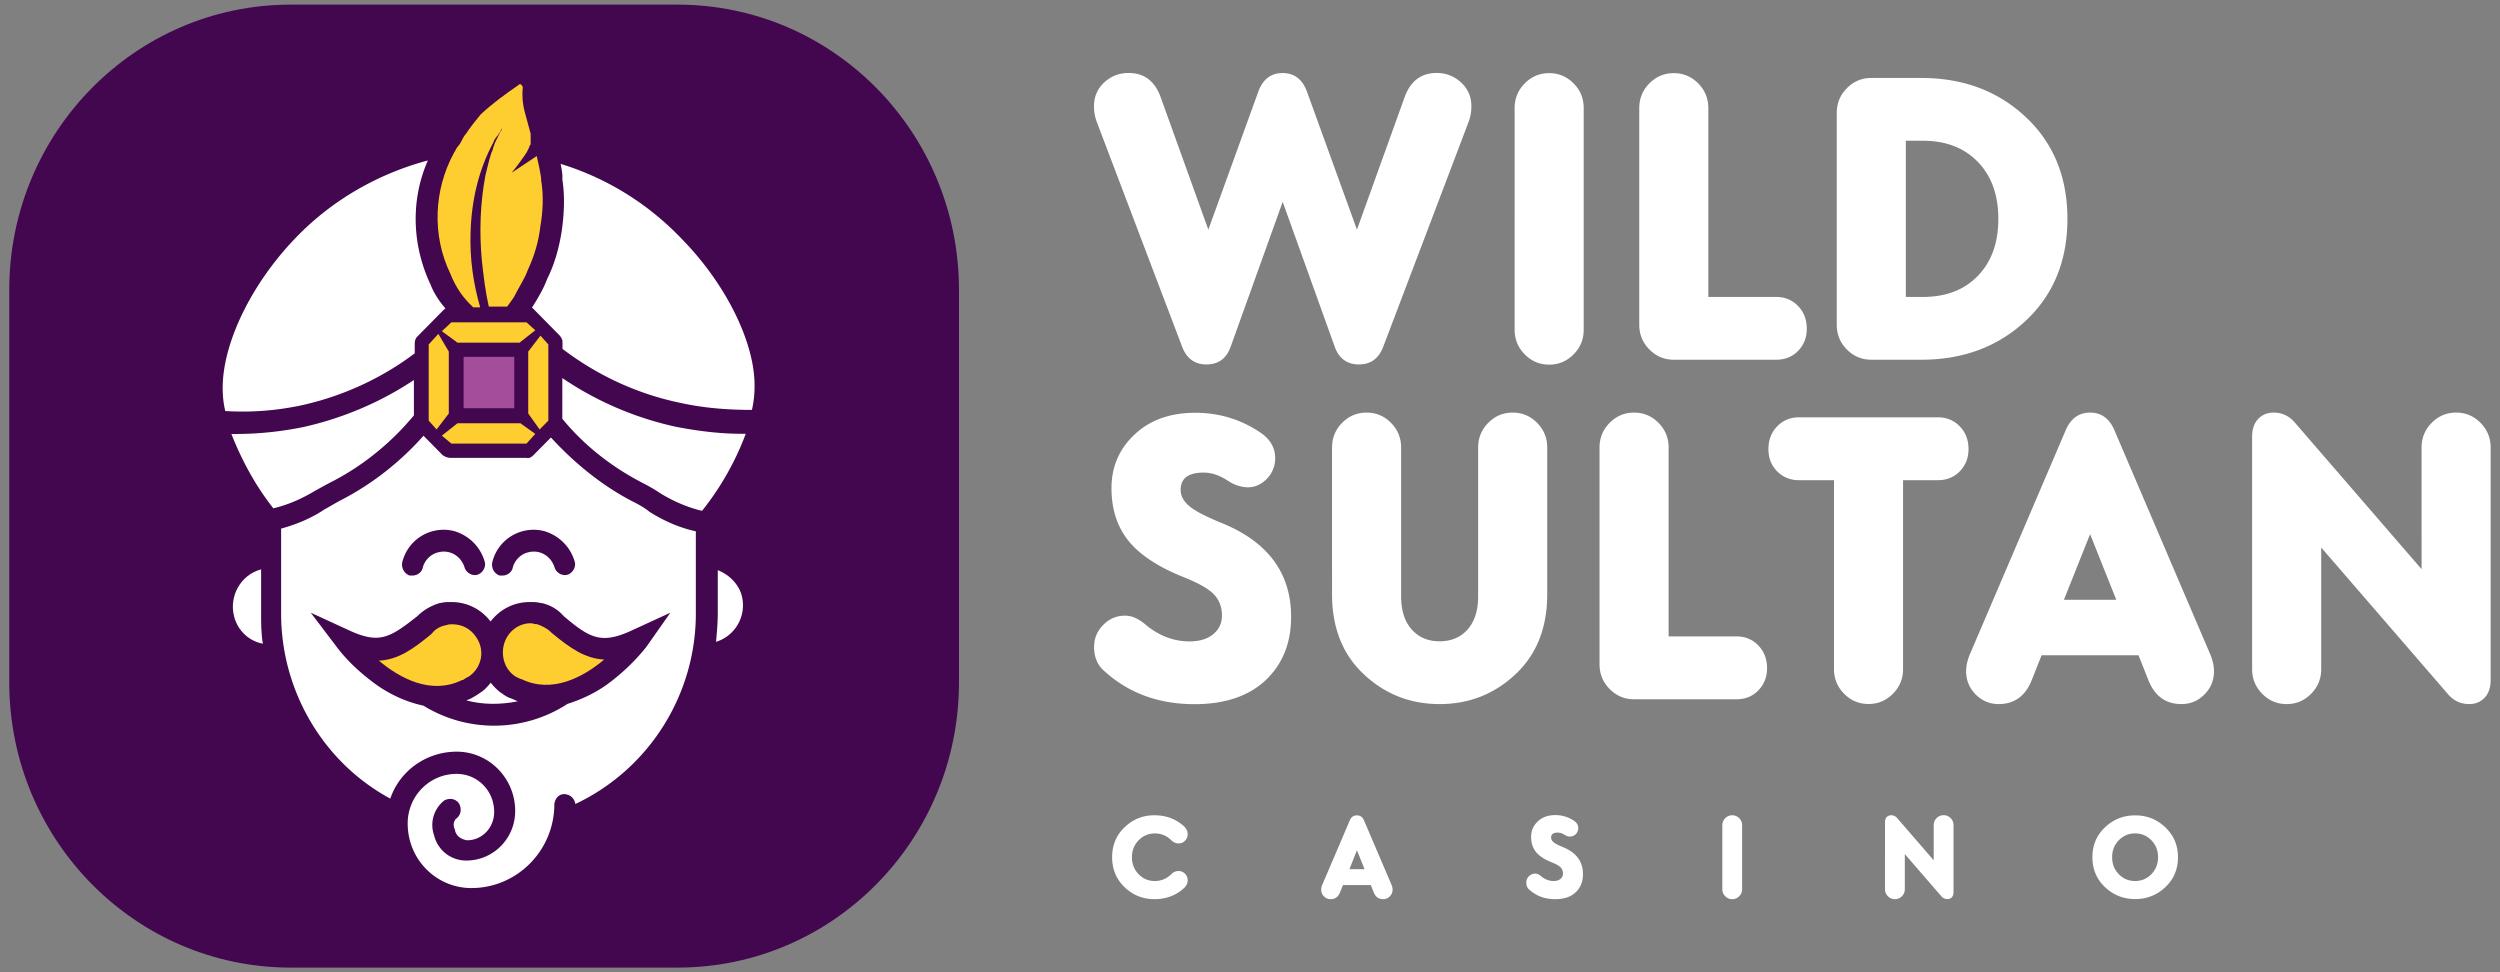
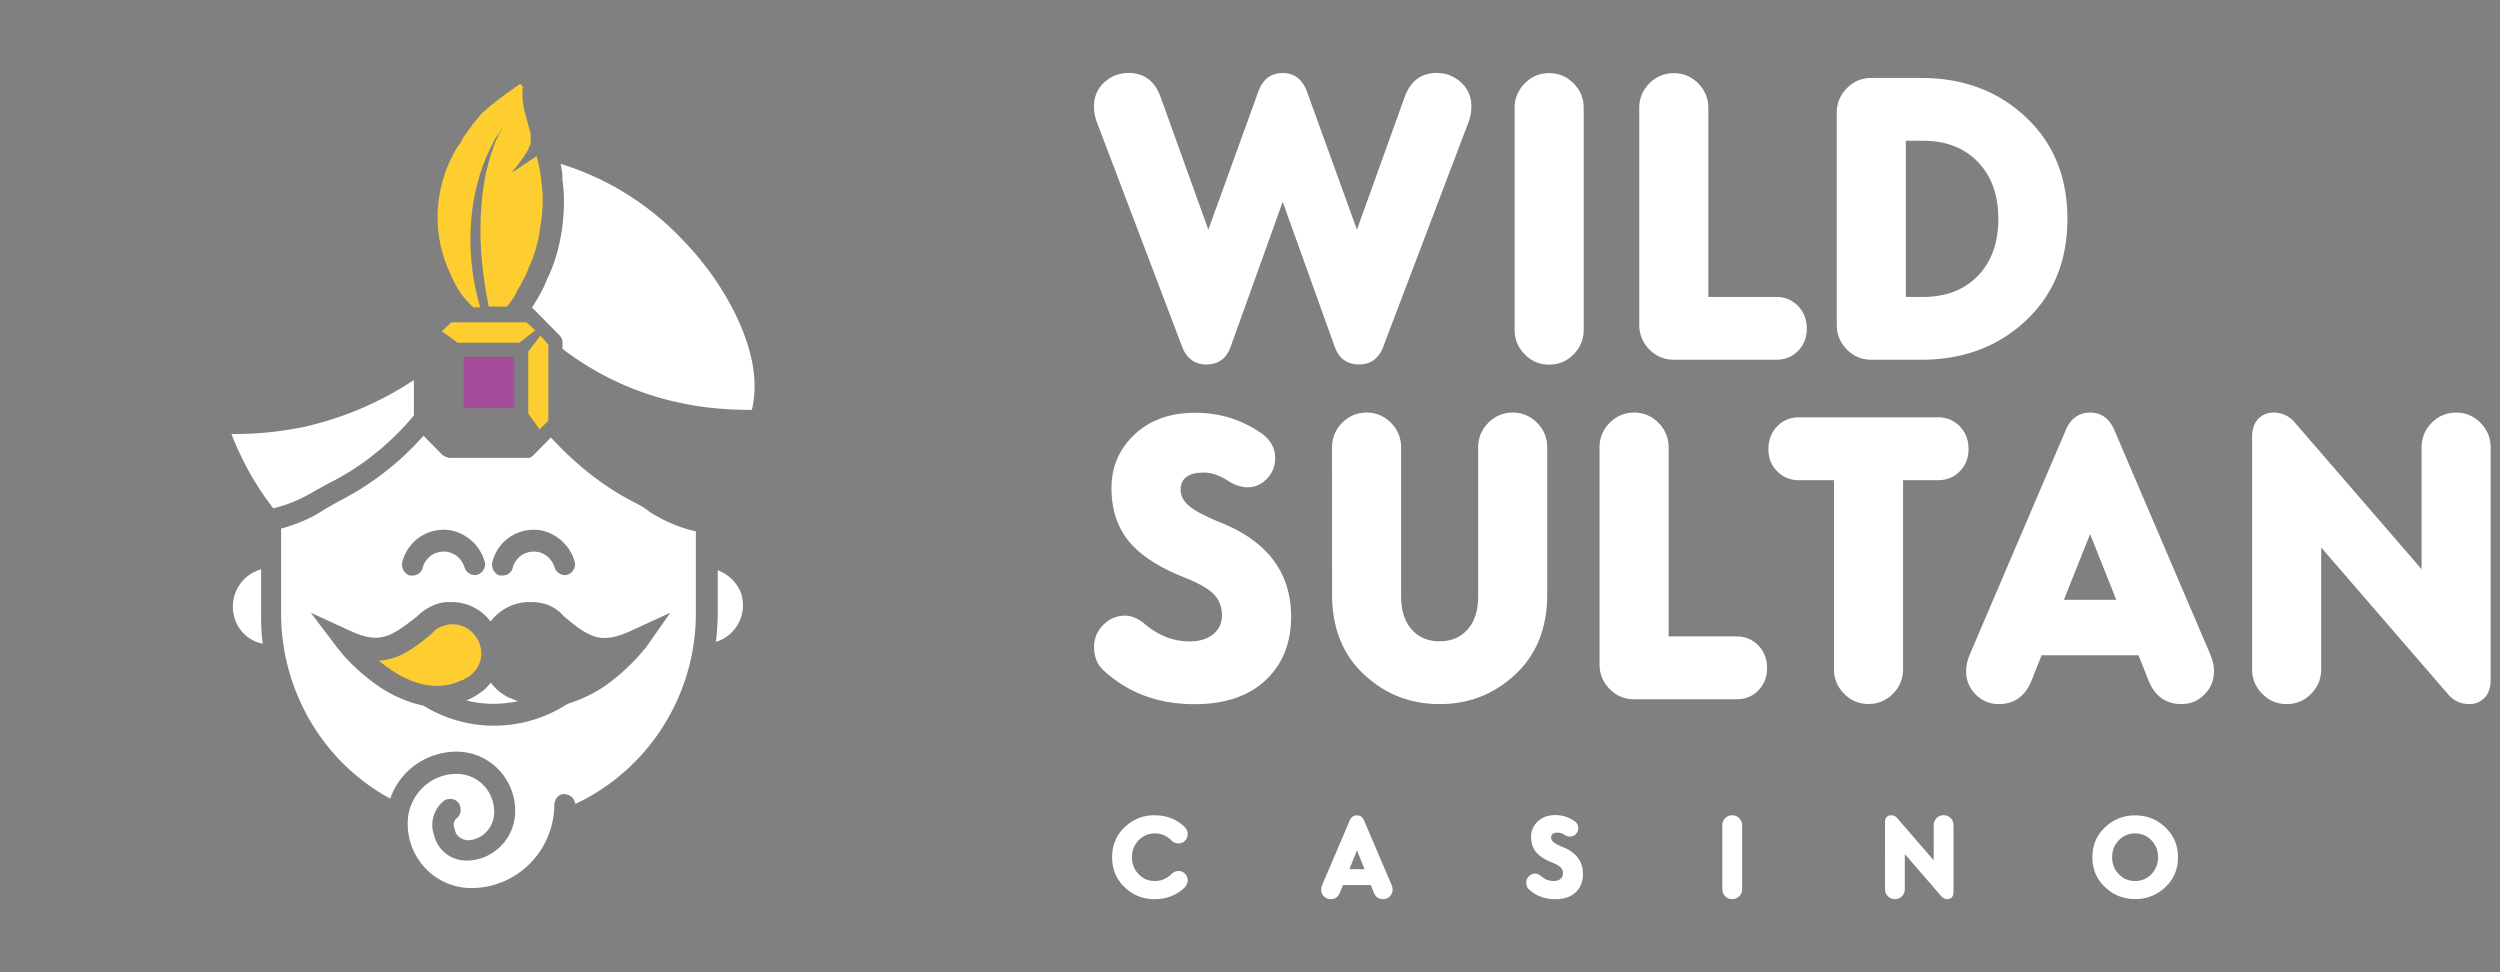
<svg xmlns="http://www.w3.org/2000/svg" version="1.1" id="Слой_1" x="0" y="0" viewBox="0 0 270 105" xml:space="preserve">
  <rect x="0" y="0" width="270" height="105" fill="#808080" stroke="none" />
  <style>.st0{fill:#fff}.st2{fill:#fecd30}</style>
  <path class="st0" d="M141.15 9.89l5.4 14.91 5.15-14.31c.63-1.74 1.79-2.61 3.47-2.61 1 0 1.87.34 2.62 1.02.74.68 1.12 1.54 1.12 2.59 0 .61-.11 1.2-.34 1.78l-9.18 24.18c-.49 1.28-1.36 1.91-2.62 1.91-1.29 0-2.16-.64-2.62-1.91l-5.62-15.65-5.62 15.65c-.46 1.28-1.33 1.91-2.62 1.91-1.26 0-2.13-.64-2.62-1.91l-9.18-24.18a4.77 4.77 0 01-.34-1.78c0-1.04.37-1.91 1.11-2.59.74-.68 1.61-1.02 2.62-1.02 1.69 0 2.84.87 3.47 2.61l5.15 14.31 5.4-14.91c.49-1.33 1.36-2 2.62-2 1.27 0 2.14.67 2.63 2zm29.89 1.79V35.6c0 1.04-.36 1.93-1.09 2.67-.73.74-1.61 1.11-2.64 1.11s-1.91-.37-2.64-1.11c-.73-.74-1.09-1.63-1.09-2.67V11.68c0-1.04.36-1.93 1.09-2.67.73-.74 1.61-1.11 2.64-1.11s1.91.37 2.64 1.11c.73.73 1.09 1.62 1.09 2.67zm20.8 27.17h-11.07c-1.03 0-1.91-.37-2.64-1.11-.73-.74-1.09-1.63-1.09-2.67V11.68c0-1.04.36-1.93 1.09-2.67.73-.74 1.61-1.11 2.64-1.11s1.91.37 2.64 1.11c.73.74 1.09 1.63 1.09 2.67v20.39h7.33c.94 0 1.73.33 2.36.98.63.65.94 1.47.94 2.46 0 .96-.32 1.75-.94 2.39-.62.63-1.4.95-2.35.95zm15.66 0h-5.4c-1.03 0-1.91-.37-2.64-1.11-.73-.74-1.09-1.63-1.09-2.67V12.2c0-1.04.36-1.93 1.09-2.67.73-.74 1.61-1.11 2.64-1.11h5.4c4.52 0 8.28 1.41 11.28 4.22 3 2.81 4.5 6.48 4.5 11s-1.5 8.19-4.5 11c-3.01 2.81-6.77 4.21-11.28 4.21zm.17-23.65h-1.84v16.87h1.84c2.49 0 4.47-.76 5.94-2.28 1.47-1.52 2.21-3.57 2.21-6.15s-.74-4.63-2.21-6.15c-1.48-1.53-3.45-2.29-5.94-2.29zm-75.01 36.75c-.92-.61-1.8-.91-2.66-.91-1.66 0-2.49.62-2.49 1.87 0 .64.31 1.22.92 1.74.61.52 1.78 1.13 3.5 1.83 5 2.03 7.51 5.41 7.51 10.13 0 2.84-.92 5.12-2.75 6.85-1.83 1.72-4.39 2.59-7.68 2.59-3.89 0-7.15-1.2-9.78-3.61-.72-.64-1.07-1.49-1.07-2.56 0-.93.33-1.72.99-2.39.66-.67 1.44-1 2.36-1 .69 0 1.39.3 2.1.88 1.49 1.27 3.1 1.9 4.85 1.9 1.09 0 1.94-.26 2.57-.78.63-.52.94-1.19.94-2 0-.93-.29-1.69-.86-2.29-.57-.6-1.62-1.2-3.13-1.81-2.8-1.1-4.83-2.42-6.07-3.94-1.24-1.52-1.87-3.43-1.87-5.73s.83-4.23 2.49-5.79c1.66-1.57 3.85-2.35 6.56-2.35 2.66 0 5.06.75 7.21 2.26.94.7 1.42 1.58 1.42 2.65 0 .84-.29 1.57-.88 2.2-.59.62-1.29.94-2.12.94-.69-.03-1.38-.24-2.06-.68zm34.44-3.61v15.83c0 3.62-1.14 6.51-3.43 8.65-2.29 2.15-5.02 3.22-8.19 3.22s-5.9-1.07-8.19-3.22c-2.29-2.14-3.43-5.03-3.43-8.65V48.34c0-1.04.36-1.93 1.09-2.67.73-.74 1.61-1.11 2.64-1.11s1.91.37 2.64 1.11c.73.74 1.09 1.63 1.09 2.67v16.05c0 1.54.38 2.73 1.14 3.59.76.86 1.77 1.28 3.02 1.28s2.27-.43 3.02-1.28c.76-.85 1.14-2.05 1.14-3.59V48.34c0-1.04.36-1.93 1.09-2.67.73-.74 1.61-1.11 2.64-1.11s1.91.37 2.64 1.11 1.09 1.63 1.09 2.67zm20.45 27.18h-11.07c-1.03 0-1.91-.37-2.64-1.11-.73-.74-1.09-1.63-1.09-2.67v-23.4c0-1.04.36-1.93 1.09-2.67.73-.74 1.61-1.11 2.64-1.11s1.91.37 2.64 1.11c.73.74 1.09 1.63 1.09 2.67v20.39h7.33c.94 0 1.73.33 2.36.98.63.65.94 1.47.94 2.46 0 .96-.32 1.75-.94 2.39-.62.64-1.4.96-2.35.96zm10.51-23.66h-3.77c-.94 0-1.73-.32-2.36-.96-.63-.64-.94-1.43-.94-2.39 0-.99.31-1.8.94-2.46.63-.65 1.42-.98 2.36-.98h15.01c.94 0 1.73.33 2.36.98.63.65.94 1.47.94 2.46 0 .96-.32 1.75-.94 2.39-.63.64-1.42.96-2.36.96h-3.77v20.39c0 1.04-.36 1.93-1.09 2.67-.73.74-1.61 1.11-2.64 1.11s-1.91-.37-2.64-1.11c-.73-.74-1.09-1.63-1.09-2.67V51.86zm30.32-5.34l10.34 24.18c.26.64.39 1.23.39 1.78 0 .99-.34 1.83-1.03 2.52-.69.7-1.52 1.04-2.49 1.04-1.69 0-2.87-.86-3.56-2.57l-1.07-2.7h-10.47l-1.07 2.7c-.69 1.71-1.87 2.57-3.56 2.57-.97 0-1.8-.35-2.49-1.04-.69-.7-1.03-1.54-1.03-2.52 0-.55.13-1.14.39-1.78l10.34-24.18c.54-1.3 1.43-1.96 2.66-1.96 1.22 0 2.11.65 2.65 1.96zm-2.65 11.17l-2.83 7.09h5.66l-2.83-7.09zm22.08-12.09l13.72 15.87V48.34c0-1.04.36-1.93 1.09-2.67.73-.74 1.61-1.11 2.64-1.11s1.91.37 2.64 1.11c.73.74 1.09 1.63 1.09 2.67v25.09c0 .81-.21 1.45-.64 1.91-.43.46-.99.7-1.67.7-.92 0-1.67-.35-2.27-1.04l-13.72-15.87v13.13c0 1.04-.36 1.93-1.09 2.67-.73.74-1.61 1.11-2.64 1.11s-1.91-.37-2.64-1.11c-.73-.74-1.09-1.63-1.09-2.67V47.17c0-.81.21-1.45.64-1.91.43-.46.99-.7 1.67-.7.91 0 1.67.35 2.27 1.04zM124.67 88.05c1.27 0 2.34.4 3.21 1.2.26.25.39.53.39.83 0 .28-.1.52-.29.72-.19.2-.43.29-.71.29-.29 0-.56-.13-.8-.37-.49-.48-1.08-.71-1.75-.71-.68 0-1.26.25-1.75.74-.48.5-.72 1.11-.72 1.83s.24 1.34.72 1.83c.48.5 1.06.74 1.75.74.67 0 1.26-.24 1.75-.71.25-.25.51-.37.8-.37.28 0 .52.1.71.29.19.2.29.44.29.72 0 .3-.13.57-.39.83-.87.8-1.94 1.2-3.21 1.2-1.24 0-2.31-.43-3.21-1.29-.9-.86-1.35-1.94-1.35-3.24s.45-2.38 1.35-3.24c.9-.86 1.97-1.29 3.21-1.29zm22.65.57l2.97 6.95c.07.18.11.35.11.51 0 .28-.1.52-.3.73-.2.2-.44.3-.72.3-.49 0-.83-.25-1.02-.74l-.31-.78h-3.01l-.31.78c-.2.49-.54.74-1.02.74-.28 0-.52-.1-.72-.3-.2-.2-.3-.44-.3-.73 0-.16.04-.33.11-.51l2.97-6.95c.16-.38.41-.56.76-.56.37-.01.63.18.79.56zm-.77 3.21l-.81 2.04h1.63l-.82-2.04zM169 90.18c-.26-.18-.52-.26-.76-.26-.48 0-.72.18-.72.54 0 .18.09.35.27.5.18.15.51.33 1.01.53 1.44.58 2.16 1.56 2.16 2.91 0 .82-.26 1.47-.79 1.97s-1.26.74-2.21.74c-1.12 0-2.06-.35-2.81-1.04-.21-.18-.31-.43-.31-.74 0-.27.09-.5.28-.69.19-.19.42-.29.68-.29.2 0 .4.08.6.25.43.36.89.55 1.39.55.31 0 .56-.07.74-.23.18-.15.27-.34.27-.58 0-.27-.08-.49-.25-.66-.16-.17-.46-.34-.9-.52-.81-.32-1.39-.69-1.75-1.13s-.54-.99-.54-1.65c0-.66.24-1.21.72-1.67.48-.45 1.11-.68 1.89-.68.76 0 1.46.22 2.07.65.27.2.41.45.41.76 0 .24-.08.45-.25.63-.17.18-.37.27-.61.27-.2.03-.39-.04-.59-.16zm19.15-1.04v6.88c0 .3-.1.56-.31.77-.21.21-.46.32-.76.32s-.55-.11-.76-.32c-.21-.21-.31-.47-.31-.77v-6.88c0-.3.1-.56.31-.77.21-.21.46-.32.76-.32s.55.11.76.32c.21.21.31.47.31.77zm16.74-.79l3.95 4.56v-3.78c0-.3.1-.56.31-.77.21-.21.46-.32.76-.32s.55.11.76.32c.21.21.31.47.31.77v7.22c0 .23-.06.42-.18.55-.12.13-.28.2-.48.2a.82.82 0 01-.65-.3l-3.95-4.56v3.78c0 .3-.1.56-.31.77-.21.21-.46.32-.76.32s-.55-.11-.76-.32c-.21-.21-.31-.47-.31-.77V88.8c0-.23.06-.42.18-.55.12-.13.28-.2.48-.2.26 0 .48.1.65.3zm28.96 1c.91.86 1.37 1.93 1.37 3.23s-.45 2.37-1.36 3.23c-.91.86-2 1.29-3.26 1.29s-2.35-.43-3.26-1.29c-.91-.86-1.36-1.94-1.36-3.23s.45-2.37 1.36-3.23c.91-.86 2-1.29 3.26-1.29s2.35.43 3.25 1.29zm-5.02 1.4c-.48.49-.72 1.1-.72 1.83s.24 1.34.72 1.83c.48.5 1.07.74 1.76.74s1.28-.25 1.76-.74c.48-.5.72-1.11.72-1.83s-.24-1.34-.72-1.83c-.48-.5-1.07-.74-1.76-.74-.68-.01-1.27.24-1.76.74z" />
-   <path d="M73.19 104.5h-41.8C14.61 104.5 1 90.7 1 73.69V31.31C1 14.3 14.61.5 31.39.5h41.79c16.79 0 30.39 13.8 30.39 30.81v42.37c.01 17.02-13.6 30.82-30.38 30.82z" fill="#43074f" />
  <path class="st0" d="M28.2 61.49c-2.17.57-3.49 2.87-2.92 5.07.38 1.53 1.6 2.68 3.11 2.96-.19-1.05-.19-2.2-.19-3.25v-4.78z" />
-   <path class="st2" d="M59.5 68.27c-.38-.38-.94-.67-1.51-.86h-.09c-.19 0-.38-.1-.57-.1-1.7 0-3.02 1.43-3.02 3.15 0 1.05.47 2.01 1.32 2.58.19.1.38.19.57.29h.09c3.3 1.63 6.7-.19 8.96-2.1-2.07-.1-3.68-1.24-5.66-2.87l-.09-.09z" />
  <path class="st0" d="M68.27 54.13c-3.3-1.72-6.22-4.11-8.77-6.88l-1.89 1.91c-.19.19-.47.38-.75.29h-8.2c-.28 0-.57-.1-.85-.29l-2.07-2.1c-2.45 2.77-5.47 5.16-8.77 6.88-.75.38-1.32.76-1.89 1.05-1.41.96-3.02 1.63-4.72 2.1v9.18c0 8.32 4.53 16.06 11.79 19.98 1.04-3.06 3.96-5.07 7.17-5.07 3.49 0 6.32 2.87 6.32 6.41 0 2.96-2.36 5.35-5.28 5.35-1.7 0-3.11-1.15-3.49-2.77-.47-1.34 0-2.87 1.13-3.73.57-.29 1.23-.19 1.6.38.28.57.19 1.24-.38 1.63-.28.38-.28.76-.09 1.15.09.67.66 1.05 1.32 1.15 1.6 0 2.92-1.34 2.92-3.06 0-2.29-1.79-4.11-4.06-4.11-2.92 0-5.28 2.39-5.28 5.35 0 3.92 3.11 6.98 6.88 6.98 4.9 0 8.96-4.02 8.96-9.08.09-.67.57-1.15 1.23-1.05.57.1.94.48 1.04 1.05 7.92-3.73 13.01-11.76 13.01-20.56v-8.89c-1.79-.38-3.49-1.15-5-2.1-.46-.39-1.12-.77-1.88-1.15zm-15.08 6.5a4.59 4.59 0 015.66-3.25c1.51.48 2.73 1.63 3.21 3.25.19.57-.19 1.24-.75 1.43s-1.23-.19-1.41-.76c-.38-1.24-1.6-2.01-2.92-1.63-.75.19-1.41.86-1.6 1.63-.09.48-.57.86-1.13.86h-.28c-.6-.2-.97-.86-.78-1.53 0 .09 0 0 0 0zm-9.72 0a4.59 4.59 0 015.66-3.25c1.51.48 2.73 1.63 3.21 3.25.19.57-.19 1.24-.75 1.43s-1.23-.19-1.41-.76c-.38-1.24-1.6-2.01-2.92-1.63-.75.19-1.41.86-1.6 1.63-.09.48-.57.86-1.13.86h-.28c-.59-.2-.97-.86-.78-1.53-.09.09-.09 0 0 0zm26.31 9.27a22.27 22.27 0 01-4.34 4.11c-1.23.86-2.64 1.53-4.15 2.01a14.535 14.535 0 01-15.56.19c-1.79-.38-3.49-1.15-5-2.2-1.6-1.15-3.11-2.49-4.34-4.11l-2.83-3.73 4.15 1.91c3.3 1.53 4.43.76 7.36-1.53.66-.67 1.51-1.15 2.45-1.43h.09c.38-.1.75-.1 1.13-.1 1.7 0 3.21.76 4.24 2.1 1.04-1.34 2.55-2.1 4.24-2.1.38 0 .75 0 1.13.1h.09c.94.19 1.79.67 2.45 1.43 2.83 2.39 4.06 3.06 7.36 1.53l4.15-1.91-2.62 3.73zm3.78-44.17c-3.58-3.73-8.02-6.5-13.01-8.03.09.48.19.96.19 1.34v.38c.28 1.82.19 3.73-.09 5.64-.28 1.72-.75 3.44-1.51 4.97l-.28.67c-.38.86-.85 1.63-1.32 2.39l-.09.1.09.1 2.83 2.87c.19.19.38.48.38.76v.76c3.77 2.87 8.11 4.88 12.73 5.83 2.55.57 5.19.76 7.73.76.19-.86.28-1.63.28-2.49.08-4.67-3.03-11.08-7.93-16.05z" />
  <path class="st2" d="M51.11 33.19h.75c-.75-2.58-1.13-5.26-1.04-8.03.09-3.44.85-6.79 2.45-9.75.09-.29.28-.57.47-.76l.19-.29.28-.48v.1l-.19.29c-.09.19-.19.38-.28.57-.09.19-.19.38-.28.57-.09.19-.09.38-.19.48v.1c-.09.19-.09.38-.19.48-.28.86-.47 1.72-.66 2.49-.57 3.06-.66 6.12-.38 9.18.19 1.72.38 3.35.75 4.97h1.98c.28-.38.57-.76.75-1.05.38-.76.85-1.53 1.23-2.29l.28-.67c.66-1.43 1.13-2.96 1.32-4.59.28-1.63.38-3.35.09-5.07v-.2c-.09-.67-.28-1.53-.47-2.39l-2.73 1.82c.57-.67 1.04-1.34 1.51-2.01.19-.29.38-.67.47-.96l.09-.1v-1.16c-.19-.67-.38-1.43-.57-2.1-.28-.96-.38-1.91-.28-2.87 0-.19-.19-.38-.28-.38-.09 0-.09 0-.19.1-1.41.96-2.83 2.01-4.06 3.15-.47.57-.94 1.15-1.41 1.82l-.19.29c-.19.19-.28.38-.38.57s-.28.57-.47.76c-.19.19-.28.48-.47.76-2.17 4.02-2.36 8.89-.38 13 .6 1.54 1.44 2.69 2.48 3.65zm-.47 39.87c1.41-.96 1.79-2.87.75-4.3-.57-.86-1.51-1.34-2.55-1.34-.19 0-.38 0-.66.1-.57.1-1.13.38-1.51.86l-.09.1c-1.98 1.63-3.58 2.77-5.66 2.87 2.26 1.91 5.66 3.73 8.96 2.1h.09c.29-.2.48-.3.67-.39z" />
  <path class="st0" d="M23.1 64.07zm54.42-2.49v4.59c0 1.05-.09 2.1-.19 3.15a4.134 4.134 0 002.73-5.16c-.37-1.14-1.32-2.1-2.54-2.58zm-41.5-9.65c3.3-1.72 6.32-4.21 8.68-7.07v-3.82c-3.58 2.39-7.64 4.11-11.88 5.07-2.36.48-4.81.76-7.36.76h-.47c1.13 2.87 2.64 5.64 4.53 8.03 1.6-.38 3.11-1.05 4.53-1.91.56-.3 1.22-.68 1.97-1.06z" />
-   <path class="st2" d="M56.86 47.91l.95-1.05-1.61-1.15h-6.79l-1.69 1.34 1.03.86zM46.3 37.2v8.23l.85.95 1.32-1.72v-6.69l-1.13-1.91z" />
-   <path class="st0" d="M32.44 43.8c4.43-.96 8.68-2.87 12.35-5.64v-1.05c0-.29.09-.57.28-.76l2.83-2.87c.09-.1.19-.1.19-.19-.66-.76-1.23-1.63-1.6-2.58-1.98-4.21-2.17-9.08-.28-13.38-5.38 1.43-10.37 4.3-14.24 8.32-4.81 4.97-7.92 11.38-7.92 16.25 0 .86.09 1.72.28 2.49 2.64.17 5.37-.02 8.11-.59zm40.55 2.29a35.18 35.18 0 01-12.26-5.26v4.4c2.36 2.87 5.28 5.16 8.58 6.88.75.38 1.41.76 1.98 1.15 1.41.86 2.92 1.53 4.53 1.91a30.33 30.33 0 004.72-8.32h-.28c-2.37.01-4.82-.28-7.27-.76z" />
  <path class="st2" d="M59.22 45.43V37.2l-.85-.95-1.32 1.72v6.69l1.23 1.72zm-1.41-9.76l-.95-.86h-8.11l-1.03.96 1.69 1.24h6.7z" />
  <path fill="#a44e9b" d="M50.07 38.54h5.47v5.55h-5.47z" />
  <path class="st0" d="M54.32 74.97c-.09-.1-.19-.1-.28-.19-.38-.29-.75-.67-1.04-1.05-.38.48-.75.86-1.23 1.15-.28.19-.57.38-.94.57l-.47.19c1.79.48 3.68.48 5.56.1-.19-.1-.47-.19-.66-.29-.38-.1-.66-.29-.94-.48z" />
</svg>